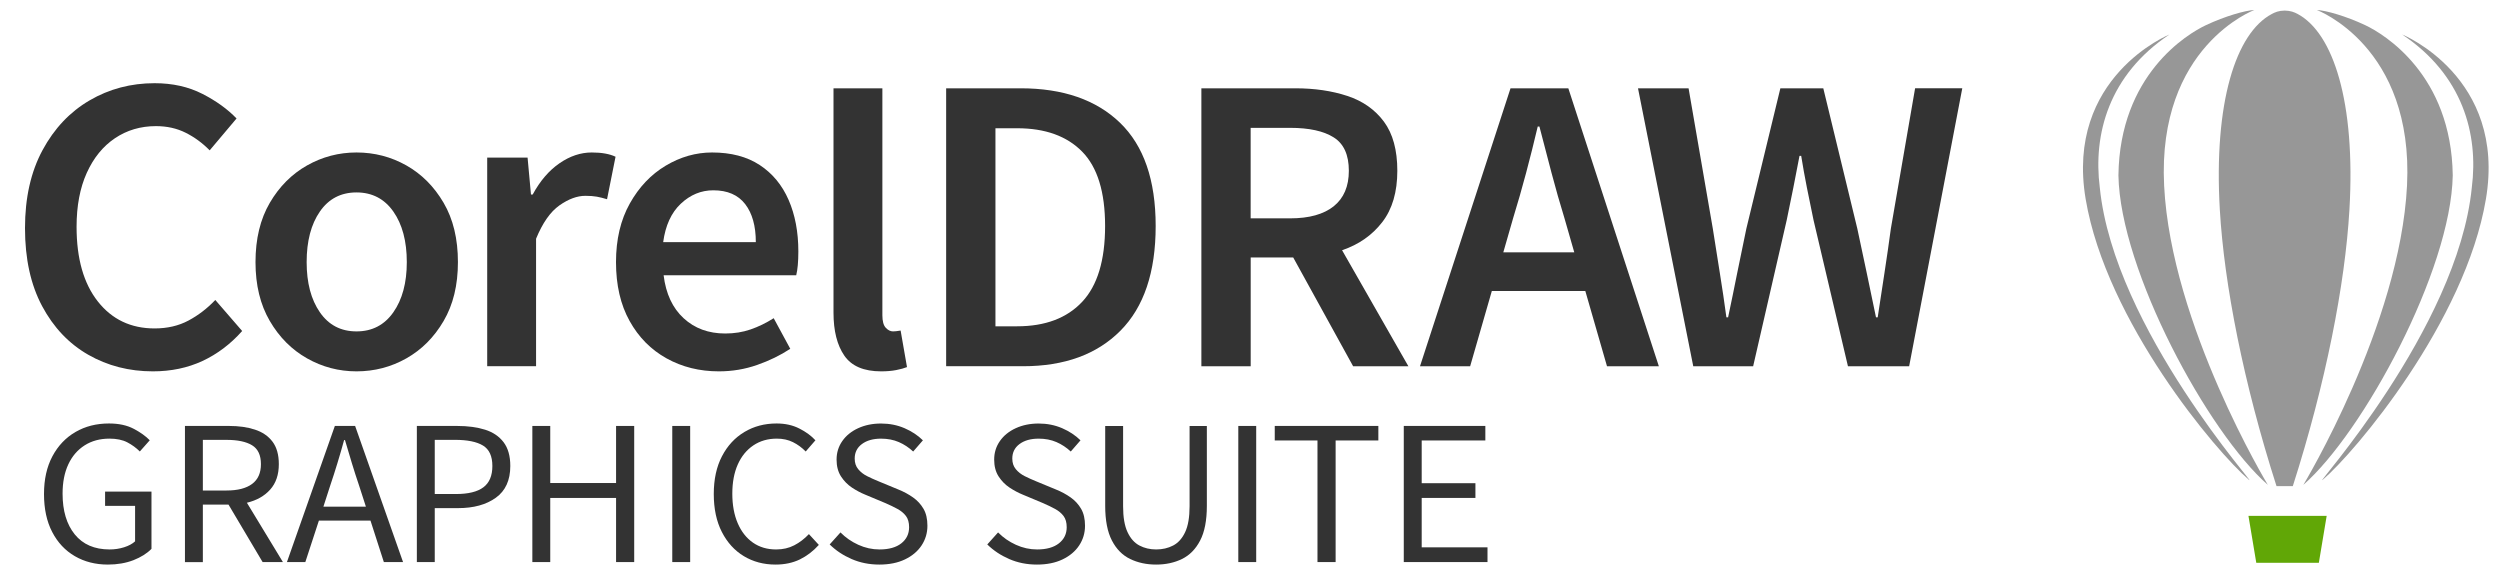
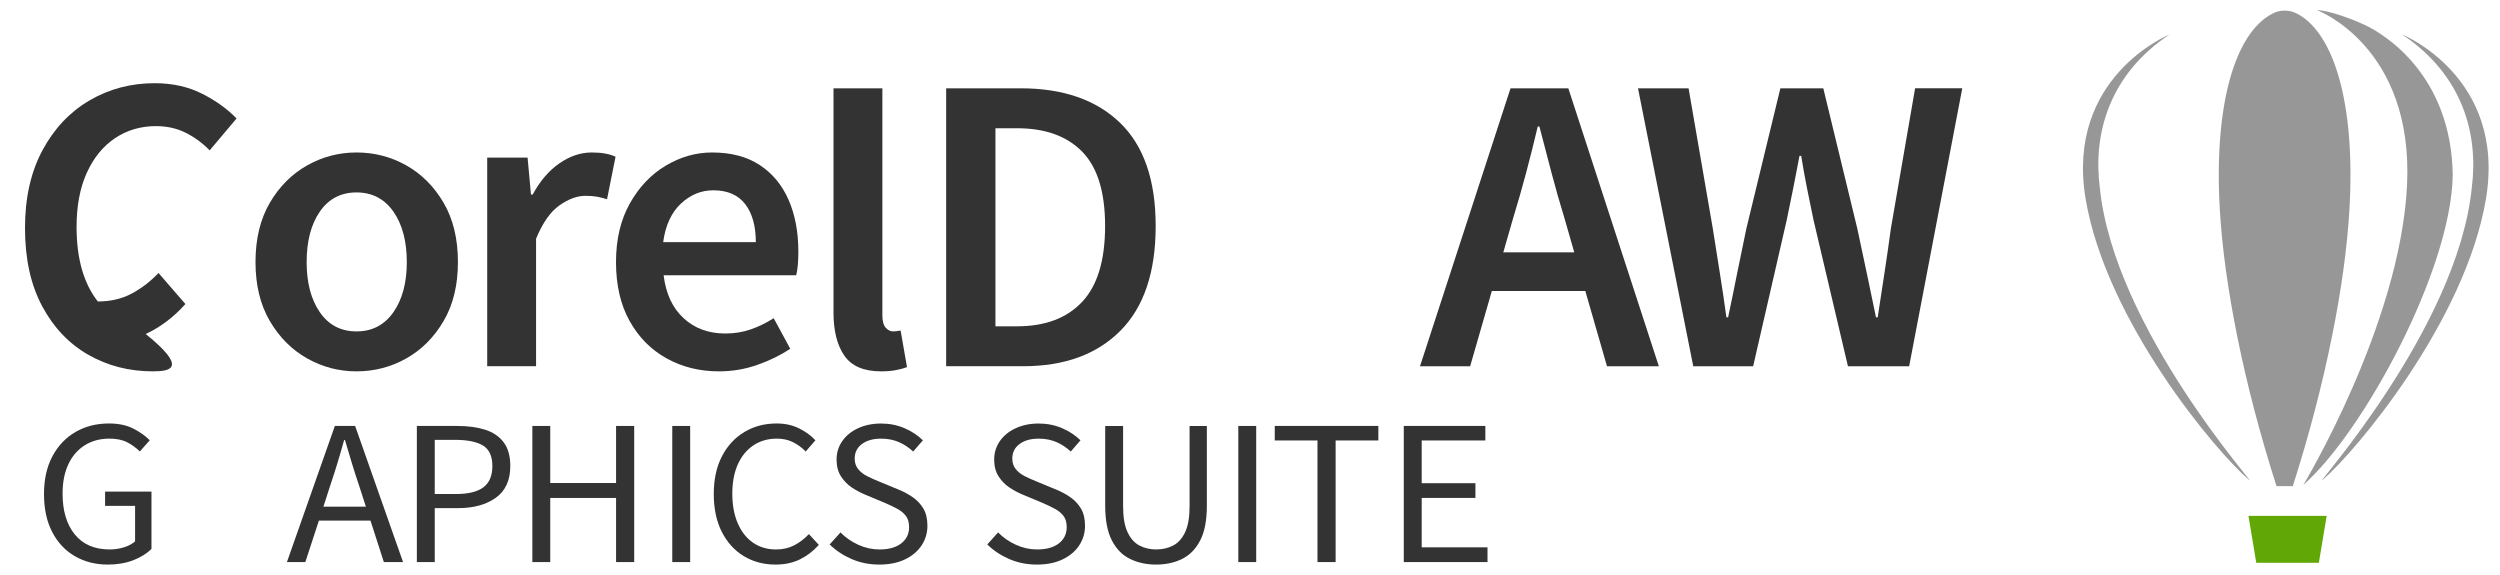
<svg xmlns="http://www.w3.org/2000/svg" id="CorelDraw-logo" x="0px" y="0px" width="100px" height="23px" viewBox="0 0 100 23">
  <title>CorelDraw logo (since 2017)</title>
  <g id="Lettering" fill="#333333">
    <path d="M4.315,22.583c-0.495,0-0.935-0.112-1.321-0.336  c-0.385-0.224-0.688-0.546-0.906-0.967c-0.219-0.42-0.328-0.927-0.328-1.519c0-0.587,0.112-1.09,0.337-1.511  c0.224-0.42,0.532-0.744,0.923-0.971c0.392-0.227,0.837-0.34,1.338-0.34c0.392,0,0.721,0.071,0.989,0.212s0.482,0.294,0.643,0.46  l-0.397,0.448c-0.144-0.144-0.311-0.266-0.5-0.365s-0.429-0.149-0.716-0.149c-0.38,0-0.711,0.09-0.993,0.27  c-0.282,0.18-0.5,0.433-0.652,0.76s-0.229,0.716-0.229,1.17c0,0.686,0.162,1.229,0.487,1.631c0.325,0.401,0.79,0.602,1.394,0.602  c0.202,0,0.395-0.029,0.579-0.087s0.331-0.137,0.44-0.237v-1.419h-1.2v-0.572h1.856v2.291c-0.178,0.183-0.418,0.333-0.721,0.453  C5.036,22.523,4.695,22.583,4.315,22.583z" />
-     <path d="M7.398,22.483v-5.445h1.77c0.386,0,0.728,0.048,1.027,0.146c0.299,0.097,0.534,0.257,0.704,0.481  c0.169,0.224,0.254,0.524,0.254,0.901c0,0.42-0.115,0.759-0.345,1.017c-0.23,0.257-0.541,0.433-0.932,0.527l1.441,2.374h-0.812  l-1.364-2.299H8.114v2.299H7.398z M8.114,19.62h0.95c0.443,0,0.783-0.087,1.019-0.262s0.354-0.438,0.354-0.792  c0-0.36-0.118-0.611-0.354-0.755s-0.576-0.216-1.019-0.216h-0.95V19.62z" />
    <path d="M11.477,22.483l1.917-5.445h0.811l1.917,5.445h-0.768l-0.535-1.66h-2.063l-0.543,1.66H11.477z   M13.204,19.437l-0.268,0.83h1.7l-0.268-0.83c-0.104-0.305-0.201-0.607-0.293-0.909c-0.092-0.301-0.184-0.61-0.276-0.925h-0.035  c-0.086,0.315-0.176,0.624-0.268,0.925C13.405,18.83,13.307,19.132,13.204,19.437z" />
    <path d="M16.674,22.483v-5.445h1.614c0.426,0,0.797,0.05,1.113,0.149s0.564,0.267,0.743,0.502  c0.178,0.235,0.268,0.552,0.268,0.951c0,0.57-0.193,0.993-0.579,1.27c-0.385,0.277-0.889,0.415-1.51,0.415H17.39v2.158H16.674z   M17.39,19.761h0.846c0.495,0,0.862-0.09,1.101-0.27s0.358-0.463,0.358-0.851c0-0.393-0.125-0.666-0.375-0.818  c-0.25-0.152-0.623-0.228-1.118-0.228H17.39V19.761z" />
    <path d="M21.294,22.483v-5.445h0.716v2.283h2.633v-2.283h0.725v5.445h-0.725v-2.565H22.01v2.565H21.294z" />
    <path d="M26.891,22.483v-5.445h0.716v5.445H26.891z" />
    <path d="M31.02,22.583c-0.472,0-0.893-0.112-1.265-0.336c-0.371-0.224-0.665-0.546-0.88-0.967  c-0.216-0.42-0.324-0.927-0.324-1.519c0-0.587,0.109-1.09,0.328-1.511s0.518-0.744,0.898-0.971c0.379-0.227,0.808-0.34,1.286-0.34  c0.345,0,0.65,0.068,0.915,0.204c0.265,0.135,0.478,0.292,0.639,0.469l-0.389,0.448c-0.149-0.155-0.319-0.279-0.509-0.374  s-0.406-0.141-0.647-0.141c-0.357,0-0.669,0.09-0.937,0.27c-0.268,0.18-0.475,0.433-0.622,0.76c-0.146,0.327-0.22,0.716-0.22,1.17  c0,0.454,0.072,0.848,0.216,1.183c0.144,0.335,0.346,0.593,0.608,0.776c0.262,0.183,0.571,0.274,0.928,0.274  c0.271,0,0.512-0.055,0.725-0.166c0.213-0.11,0.409-0.26,0.587-0.448l0.397,0.432c-0.225,0.249-0.478,0.443-0.76,0.581  C31.713,22.513,31.388,22.583,31.02,22.583z" />
    <path d="M35.173,22.583c-0.397,0-0.766-0.073-1.105-0.22c-0.34-0.147-0.633-0.342-0.881-0.585l0.432-0.481  c0.202,0.205,0.439,0.37,0.712,0.494c0.273,0.125,0.557,0.187,0.85,0.187c0.374,0,0.665-0.082,0.872-0.245  c0.207-0.163,0.311-0.378,0.311-0.644c0-0.188-0.042-0.337-0.125-0.448c-0.083-0.11-0.196-0.205-0.337-0.282  c-0.141-0.077-0.301-0.155-0.479-0.232l-0.812-0.34c-0.178-0.072-0.355-0.166-0.531-0.282c-0.175-0.116-0.322-0.266-0.44-0.448  c-0.118-0.183-0.177-0.407-0.177-0.672c0-0.277,0.076-0.524,0.229-0.743c0.152-0.218,0.364-0.39,0.634-0.514  s0.575-0.187,0.915-0.187c0.339,0,0.653,0.063,0.941,0.187c0.288,0.125,0.532,0.286,0.734,0.485l-0.389,0.448  c-0.173-0.161-0.364-0.287-0.574-0.378s-0.447-0.137-0.712-0.137c-0.316,0-0.571,0.072-0.764,0.216s-0.289,0.337-0.289,0.581  c0,0.171,0.047,0.314,0.143,0.427c0.095,0.114,0.214,0.207,0.358,0.278c0.144,0.072,0.291,0.138,0.44,0.199l0.803,0.332  c0.219,0.088,0.416,0.195,0.591,0.319c0.176,0.125,0.315,0.277,0.419,0.457c0.104,0.18,0.155,0.405,0.155,0.676  c0,0.288-0.078,0.549-0.233,0.785c-0.155,0.235-0.377,0.422-0.665,0.56S35.57,22.583,35.173,22.583z" />
    <path d="M41.477,22.583c-0.397,0-0.766-0.073-1.105-0.22c-0.34-0.147-0.633-0.342-0.881-0.585l0.432-0.481  c0.202,0.205,0.439,0.37,0.712,0.494c0.273,0.125,0.557,0.187,0.85,0.187c0.374,0,0.665-0.082,0.872-0.245  c0.207-0.163,0.311-0.378,0.311-0.644c0-0.188-0.042-0.337-0.125-0.448c-0.083-0.11-0.196-0.205-0.337-0.282  c-0.141-0.077-0.301-0.155-0.479-0.232l-0.812-0.34c-0.178-0.072-0.355-0.166-0.531-0.282c-0.175-0.116-0.322-0.266-0.44-0.448  c-0.118-0.183-0.177-0.407-0.177-0.672c0-0.277,0.076-0.524,0.229-0.743c0.152-0.218,0.364-0.39,0.634-0.514  s0.575-0.187,0.915-0.187c0.339,0,0.653,0.063,0.941,0.187c0.288,0.125,0.532,0.286,0.734,0.485l-0.389,0.448  c-0.173-0.161-0.364-0.287-0.574-0.378s-0.447-0.137-0.712-0.137c-0.316,0-0.571,0.072-0.764,0.216s-0.289,0.337-0.289,0.581  c0,0.171,0.047,0.314,0.143,0.427c0.095,0.114,0.214,0.207,0.358,0.278c0.144,0.072,0.291,0.138,0.44,0.199l0.803,0.332  c0.219,0.088,0.416,0.195,0.591,0.319c0.176,0.125,0.315,0.277,0.419,0.457c0.104,0.18,0.155,0.405,0.155,0.676  c0,0.288-0.078,0.549-0.233,0.785c-0.155,0.235-0.377,0.422-0.665,0.56S41.874,22.583,41.477,22.583z" />
    <path d="M46.245,22.583c-0.386,0-0.732-0.075-1.04-0.224c-0.308-0.149-0.551-0.396-0.729-0.739  c-0.178-0.343-0.268-0.805-0.268-1.386v-3.195h0.716v3.212c0,0.438,0.059,0.782,0.177,1.034c0.118,0.252,0.276,0.43,0.475,0.535  c0.199,0.105,0.421,0.158,0.669,0.158c0.253,0,0.48-0.052,0.682-0.158c0.201-0.105,0.361-0.283,0.479-0.535  c0.118-0.252,0.177-0.596,0.177-1.034v-3.212h0.691v3.195c0,0.581-0.089,1.043-0.268,1.386c-0.178,0.343-0.42,0.589-0.725,0.739  C46.976,22.508,46.631,22.583,46.245,22.583z" />
    <path d="M49.532,22.483v-5.445h0.716v5.445H49.532z" />
    <path d="M52.699,22.483v-4.864H50.99v-0.581h4.144v0.581h-1.709v4.864H52.699z" />
    <path d="M56.151,22.483v-5.445h3.263v0.581h-2.546v1.71h2.149v0.589h-2.149v1.976H59.5v0.589H56.151z" />
-     <path d="M6.115,14.854c-0.948,0-1.809-0.221-2.583-0.663s-1.39-1.091-1.847-1.946C1.228,11.389,1,10.349,1,9.125  c0-1.213,0.234-2.252,0.702-3.12c0.468-0.867,1.095-1.53,1.881-1.989s1.653-0.688,2.601-0.688c0.717,0,1.353,0.142,1.908,0.425  c0.555,0.283,1.011,0.612,1.37,0.986L8.387,6.014c-0.289-0.294-0.61-0.529-0.962-0.705S6.676,5.045,6.237,5.045  c-0.613,0-1.159,0.162-1.639,0.484c-0.48,0.323-0.855,0.785-1.127,1.386c-0.272,0.601-0.408,1.32-0.408,2.159  c0,1.27,0.283,2.264,0.85,2.984s1.324,1.079,2.271,1.079c0.509,0,0.959-0.104,1.353-0.314c0.393-0.209,0.751-0.484,1.075-0.824  l1.075,1.241c-0.462,0.521-0.992,0.921-1.587,1.199C7.505,14.715,6.844,14.854,6.115,14.854z" />
+     <path d="M6.115,14.854c-0.948,0-1.809-0.221-2.583-0.663s-1.39-1.091-1.847-1.946C1.228,11.389,1,10.349,1,9.125  c0-1.213,0.234-2.252,0.702-3.12c0.468-0.867,1.095-1.53,1.881-1.989s1.653-0.688,2.601-0.688c0.717,0,1.353,0.142,1.908,0.425  c0.555,0.283,1.011,0.612,1.37,0.986L8.387,6.014c-0.289-0.294-0.61-0.529-0.962-0.705S6.676,5.045,6.237,5.045  c-0.613,0-1.159,0.162-1.639,0.484c-0.48,0.323-0.855,0.785-1.127,1.386c-0.272,0.601-0.408,1.32-0.408,2.159  c0,1.27,0.283,2.264,0.85,2.984c0.509,0,0.959-0.104,1.353-0.314c0.393-0.209,0.751-0.484,1.075-0.824  l1.075,1.241c-0.462,0.521-0.992,0.921-1.587,1.199C7.505,14.715,6.844,14.854,6.115,14.854z" />
    <path d="M14.26,14.854c-0.705,0-1.364-0.173-1.977-0.519s-1.11-0.844-1.491-1.496  c-0.381-0.651-0.572-1.437-0.572-2.354c0-0.929,0.191-1.72,0.572-2.372c0.381-0.651,0.878-1.15,1.491-1.496  c0.613-0.345,1.271-0.518,1.977-0.518c0.717,0,1.381,0.173,1.994,0.518c0.613,0.346,1.11,0.845,1.491,1.496  c0.382,0.652,0.572,1.442,0.572,2.372c0,0.918-0.19,1.703-0.572,2.354c-0.381,0.652-0.878,1.15-1.491,1.496  S14.977,14.854,14.26,14.854z M14.26,13.256c0.625,0,1.116-0.255,1.474-0.765c0.358-0.51,0.538-1.178,0.538-2.006  c0-0.838-0.18-1.513-0.538-2.023c-0.358-0.51-0.85-0.765-1.474-0.765c-0.624,0-1.113,0.255-1.465,0.765  c-0.353,0.51-0.529,1.185-0.529,2.023c0,0.828,0.176,1.496,0.529,2.006C13.147,13.001,13.636,13.256,14.26,13.256z" />
    <path d="M19.488,14.65V6.303h1.615l0.136,1.479h0.068c0.294-0.544,0.651-0.96,1.071-1.25s0.85-0.433,1.292-0.433  c0.396,0,0.714,0.057,0.952,0.17l-0.34,1.7c-0.147-0.045-0.284-0.079-0.408-0.102c-0.125-0.022-0.278-0.034-0.459-0.034  c-0.329,0-0.674,0.127-1.037,0.382s-0.674,0.7-0.935,1.334v5.1H19.488z" />
    <path d="M28.754,14.854c-0.771,0-1.468-0.173-2.091-0.519c-0.624-0.346-1.117-0.844-1.479-1.496  c-0.363-0.651-0.544-1.437-0.544-2.354c0-0.907,0.184-1.688,0.553-2.346c0.368-0.657,0.847-1.161,1.437-1.513  c0.589-0.351,1.207-0.527,1.853-0.527c0.759,0,1.394,0.167,1.904,0.501c0.51,0.334,0.896,0.799,1.156,1.394  c0.26,0.595,0.391,1.283,0.391,2.065c0,0.408-0.029,0.725-0.085,0.952h-5.304c0.09,0.737,0.357,1.309,0.799,1.717  c0.442,0.408,0.997,0.612,1.666,0.612c0.363,0,0.7-0.054,1.012-0.162c0.312-0.107,0.621-0.257,0.926-0.45l0.663,1.224  c-0.397,0.261-0.839,0.476-1.326,0.646C29.797,14.769,29.287,14.854,28.754,14.854z M26.527,9.686h3.706  c0-0.646-0.142-1.153-0.425-1.521c-0.284-0.368-0.708-0.553-1.275-0.553c-0.487,0-0.921,0.179-1.3,0.536  C26.853,8.504,26.618,9.017,26.527,9.686z" />
    <path d="M35.244,14.854c-0.691,0-1.182-0.209-1.471-0.629c-0.289-0.419-0.433-0.992-0.433-1.717V3.532h1.955v9.078  c0,0.238,0.045,0.405,0.136,0.501c0.09,0.097,0.187,0.145,0.289,0.145c0.045,0,0.087-0.002,0.127-0.008  c0.04-0.006,0.099-0.014,0.178-0.026l0.255,1.462c-0.114,0.045-0.258,0.085-0.434,0.119C35.672,14.837,35.471,14.854,35.244,14.854  z" />
    <path d="M37.846,14.65V3.532h2.975c1.7,0,3.026,0.459,3.978,1.377c0.952,0.918,1.428,2.295,1.428,4.131  c0,1.847-0.47,3.244-1.411,4.19s-2.238,1.419-3.893,1.419H37.846z M39.818,13.052h0.867c1.122,0,1.989-0.326,2.601-0.978  c0.612-0.651,0.918-1.663,0.918-3.034c0-1.36-0.306-2.352-0.918-2.975c-0.612-0.623-1.479-0.935-2.601-0.935h-0.867V13.052z" />
-     <path d="M48.055,14.65V3.532h3.757c0.771,0,1.465,0.102,2.083,0.306s1.105,0.547,1.462,1.028  c0.357,0.482,0.536,1.137,0.536,1.964c0,0.85-0.201,1.536-0.604,2.057c-0.402,0.521-0.938,0.896-1.606,1.122l2.652,4.641h-2.21  l-2.397-4.352h-1.7v4.352H48.055z M50.026,8.734h1.581c0.759,0,1.34-0.162,1.743-0.484c0.402-0.323,0.604-0.796,0.604-1.419  c0-0.635-0.201-1.08-0.604-1.334c-0.402-0.255-0.983-0.383-1.743-0.383h-1.581V8.734z" />
    <path d="M56.8,14.65l3.621-11.118h2.312l3.621,11.118H64.28l-0.867-3.009h-3.74l-0.867,3.009H56.8z M60.523,8.734  l-0.391,1.36h2.839l-0.391-1.36c-0.182-0.589-0.354-1.196-0.519-1.819c-0.165-0.624-0.326-1.241-0.484-1.853h-0.068  c-0.147,0.624-0.303,1.244-0.467,1.861C60.877,7.541,60.705,8.145,60.523,8.734z" />
    <path d="M67.73,14.65L65.52,3.532h2.023l0.969,5.61c0.091,0.589,0.184,1.181,0.281,1.776  c0.096,0.595,0.184,1.188,0.263,1.776h0.068c0.125-0.589,0.247-1.182,0.365-1.776c0.119-0.595,0.241-1.187,0.366-1.776l1.36-5.61  h1.717l1.36,5.61c0.125,0.578,0.249,1.165,0.374,1.759c0.125,0.595,0.249,1.193,0.374,1.793h0.068  c0.09-0.601,0.181-1.195,0.272-1.785c0.09-0.589,0.176-1.178,0.255-1.768l0.969-5.61h1.887L76.366,14.65h-2.448l-1.377-5.848  c-0.091-0.431-0.179-0.861-0.264-1.292c-0.085-0.431-0.162-0.855-0.229-1.275H71.98c-0.08,0.419-0.162,0.844-0.247,1.275  c-0.085,0.431-0.173,0.861-0.264,1.292l-1.343,5.848H67.73z" />
  </g>
  <g id="Balloon" fill="#979797">
    <polygon fill="#61A706" points="92.754,22.511 90.251,22.511 89.938,20.634 93.067,20.634" />
    <path d="M96.086,1.379c2.426,1.619,3.059,3.988,2.786,6.126c-0.567,5.661-6.43,12.107-5.962,11.685  c1.306-1.109,5.701-6.332,6.526-11.223C100.264,3.073,96.086,1.379,96.086,1.379z" />
    <path d="M83.992,7.505c-0.273-2.138,0.362-4.507,2.786-6.125c0,0-4.177,1.694-3.351,6.587  c0.826,4.892,5.224,10.114,6.527,11.223C90.423,19.612,84.56,13.166,83.992,7.505z" />
    <path d="M88.793,8.39c0.174,2.981,0.945,6.928,2.267,11.054h0.653c1.319-4.126,2.09-8.071,2.264-11.052  c0.251-4.305-0.643-7.07-2.073-7.834c-0.133-0.071-0.28-0.131-0.518-0.135C91.149,0.426,91,0.49,90.867,0.562  C89.437,1.324,88.544,4.086,88.793,8.39z" />
-     <path d="M90.713,19.394c0,0-3.868-6.395-4.148-11.969C86.285,1.849,90.173,0.4,90.173,0.4  c-0.362,0.015-1.169,0.247-1.931,0.604s-3.453,1.987-3.505,6.012C84.806,10.83,88.332,17.313,90.713,19.394z" />
    <path d="M96.281,7.424C96,13,92.134,19.394,92.134,19.394c2.38-2.081,5.907-8.564,5.976-12.378  c-0.053-4.025-2.744-5.654-3.506-6.012c-0.761-0.357-1.567-0.589-1.93-0.604C92.673,0.4,96.56,1.849,96.281,7.424z" />
  </g>
</svg>